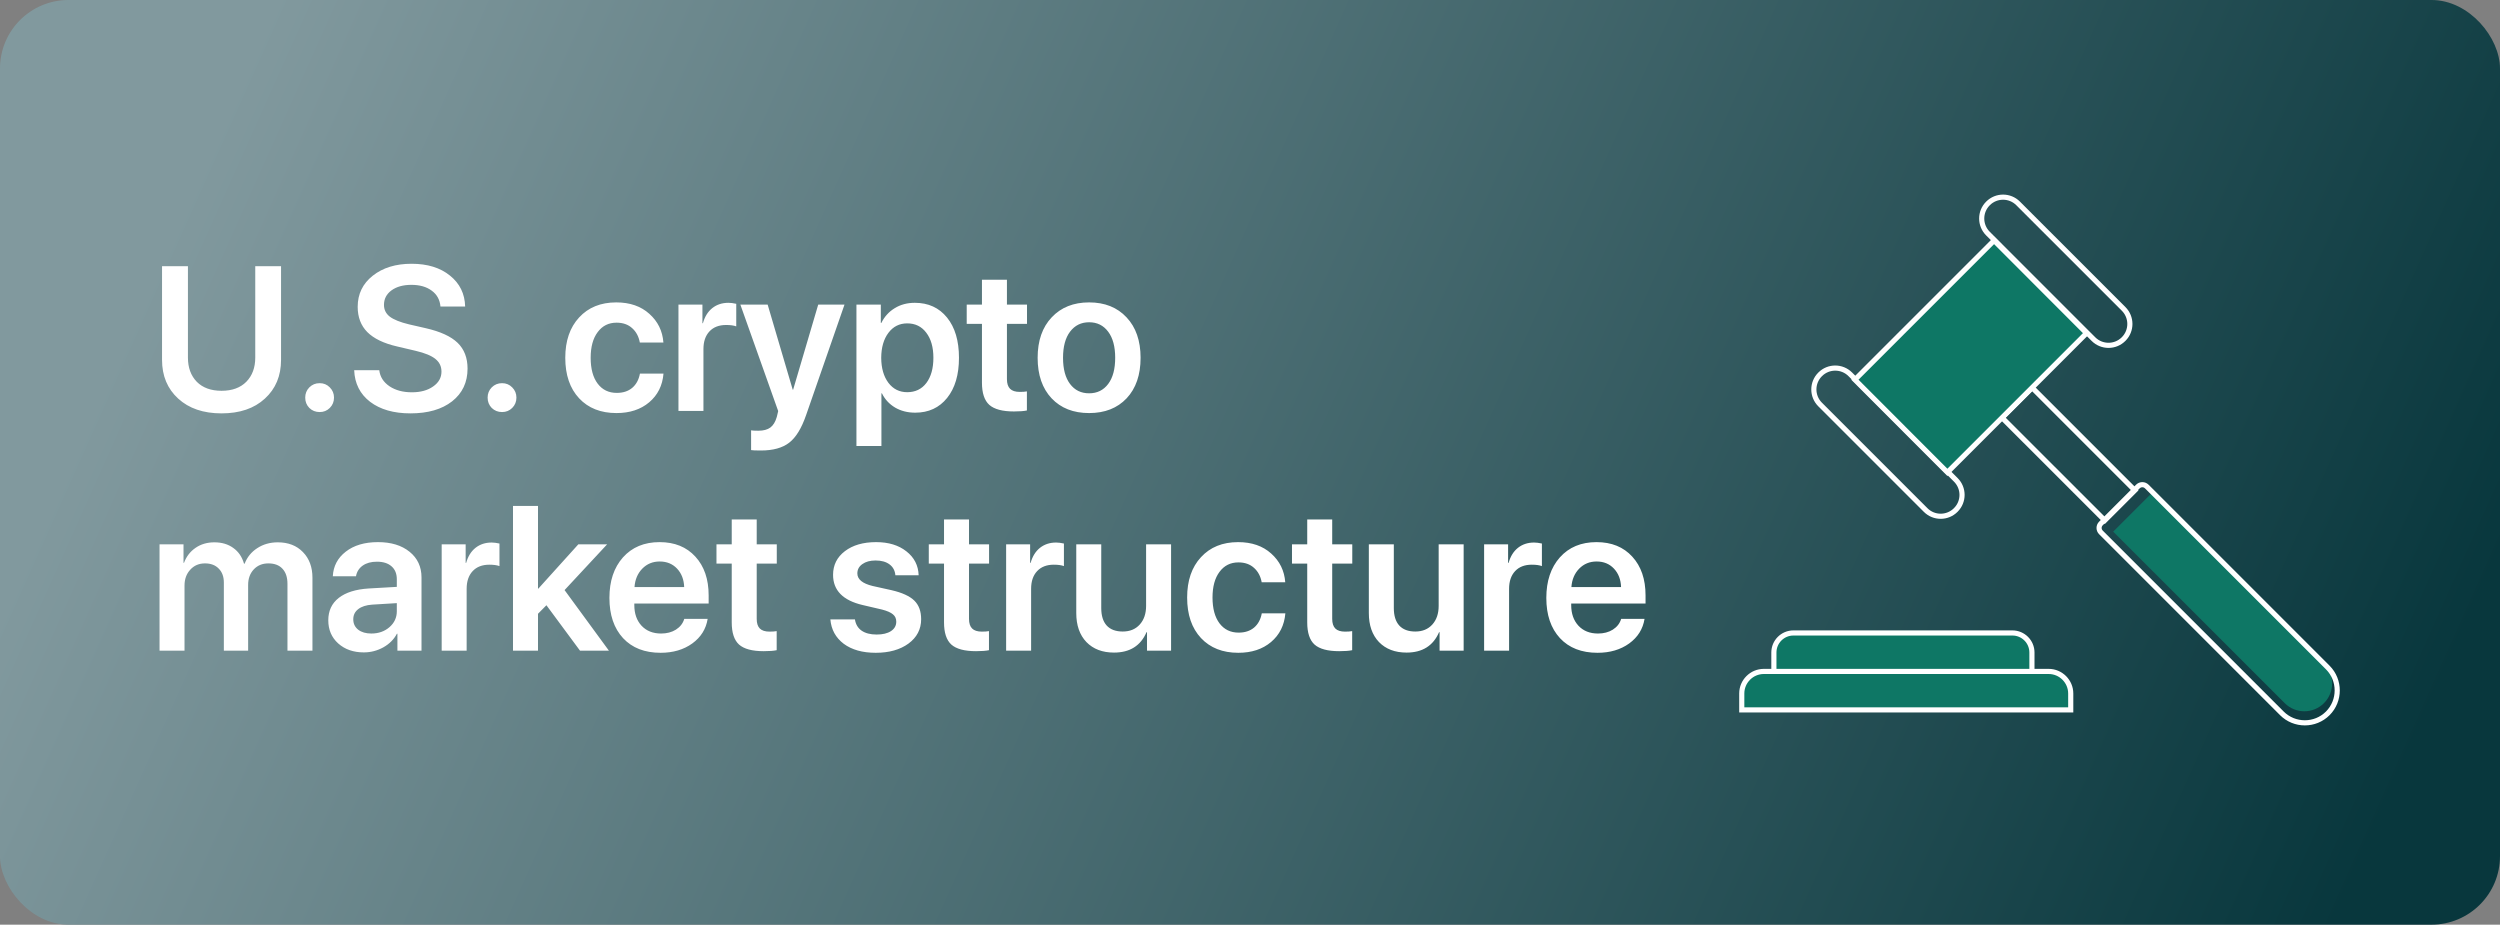
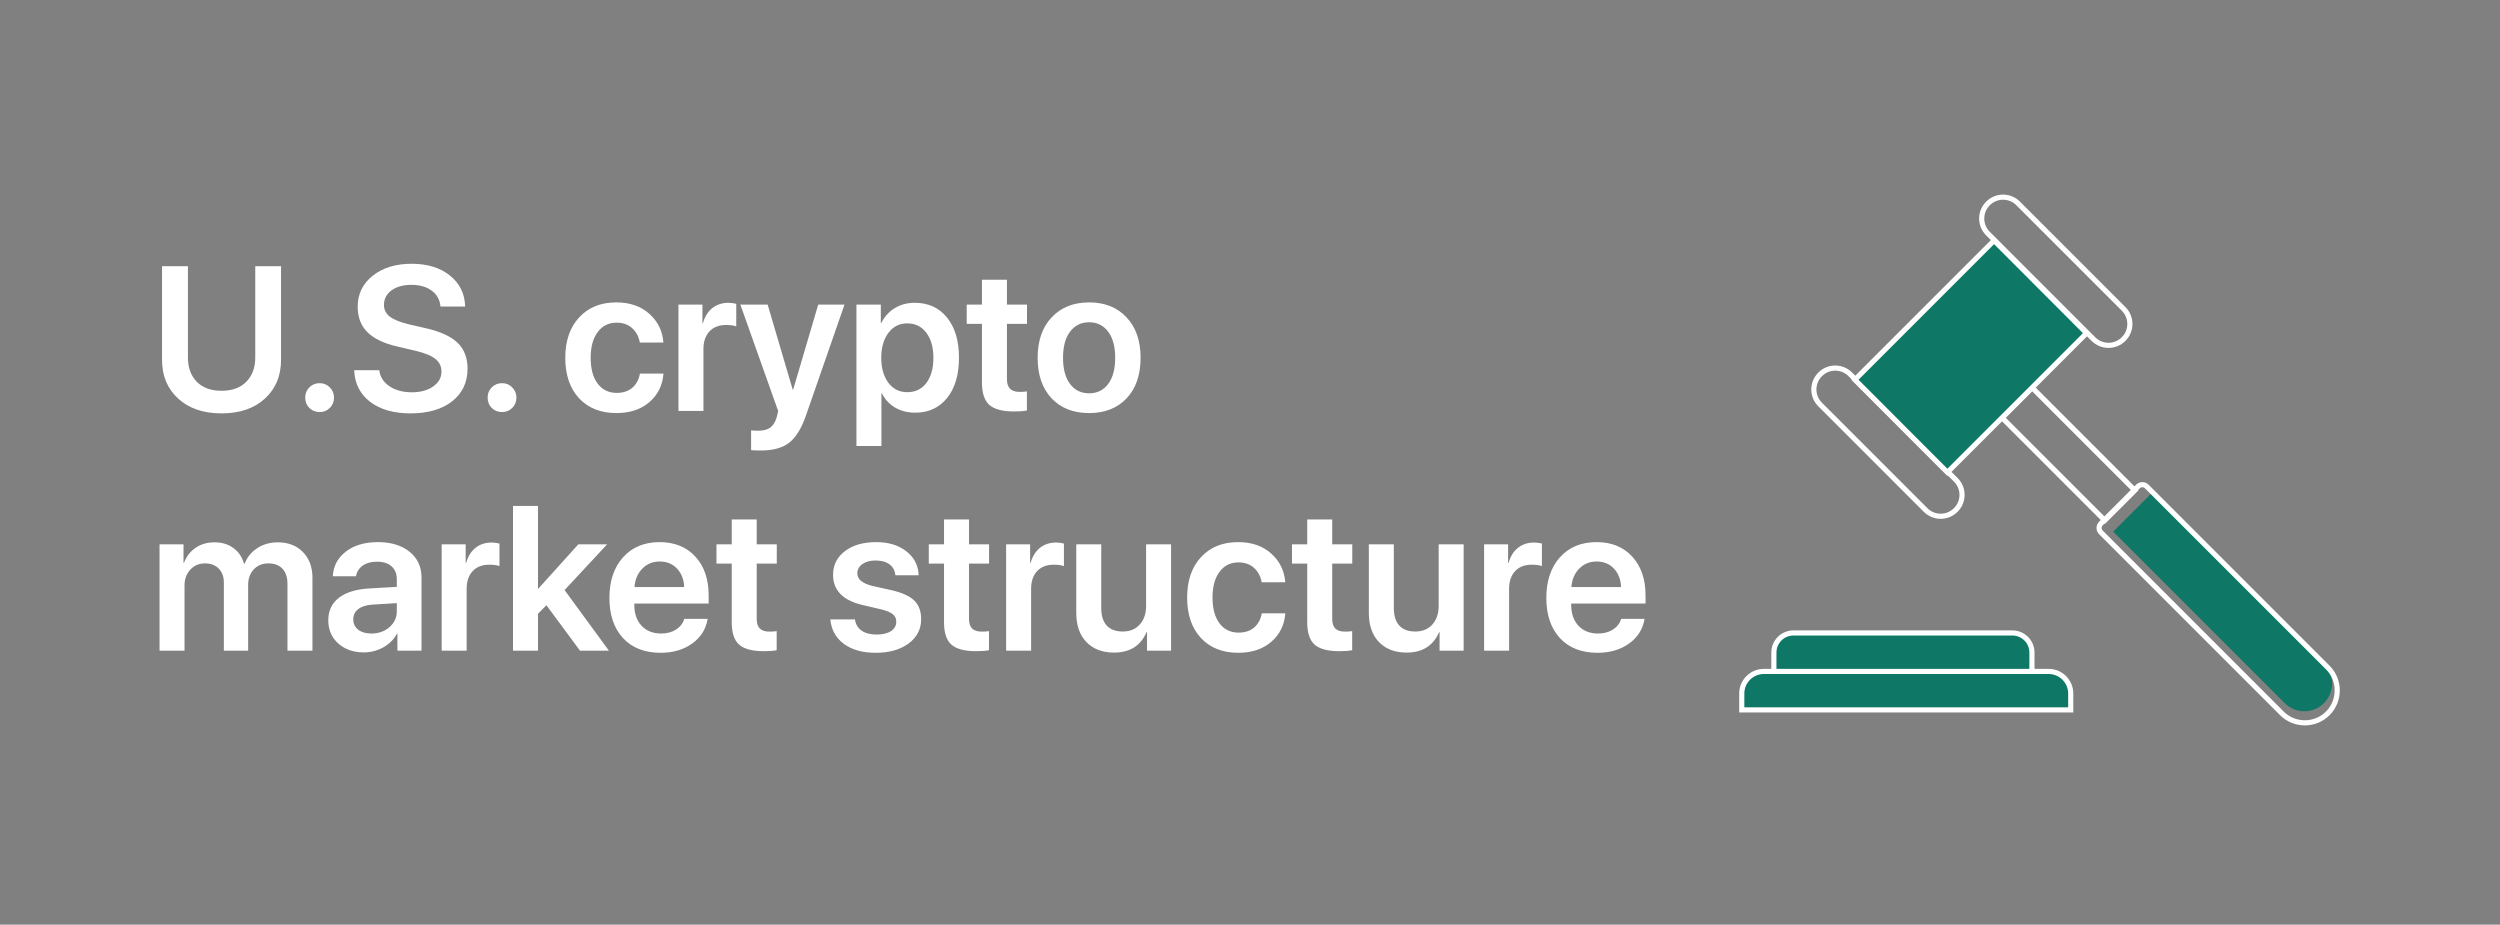
<svg xmlns="http://www.w3.org/2000/svg" width="146" height="54" viewBox="0 0 146 54" fill="none">
  <rect x="0" y="0" width="146" height="54" fill="#808080" stroke="none" />
-   <rect width="146" height="54" rx="4" fill="url(#paint0_linear_6414_38323)" />
  <path d="M10.975 15.545V20.883C10.975 21.469 11.147 21.939 11.491 22.295C11.838 22.646 12.321 22.822 12.938 22.822C13.555 22.822 14.038 22.646 14.385 22.295C14.733 21.939 14.907 21.469 14.907 20.883V15.545H16.413V21.018C16.413 21.951 16.098 22.705 15.469 23.279C14.844 23.854 14.001 24.141 12.938 24.141C11.879 24.141 11.036 23.854 10.407 23.279C9.778 22.705 9.463 21.951 9.463 21.018V15.545H10.975ZM18.669 24.064C18.43 24.064 18.229 23.984 18.065 23.824C17.905 23.66 17.825 23.459 17.825 23.221C17.825 22.986 17.905 22.787 18.065 22.623C18.229 22.459 18.43 22.377 18.669 22.377C18.903 22.377 19.1 22.459 19.26 22.623C19.424 22.787 19.506 22.986 19.506 23.221C19.506 23.459 19.424 23.66 19.26 23.824C19.1 23.984 18.903 24.064 18.669 24.064ZM20.684 21.621H22.149C22.196 22.008 22.395 22.32 22.747 22.559C23.098 22.793 23.534 22.91 24.053 22.91C24.561 22.91 24.975 22.797 25.295 22.57C25.62 22.344 25.782 22.055 25.782 21.703C25.782 21.398 25.665 21.152 25.43 20.965C25.196 20.773 24.813 20.615 24.282 20.49L23.186 20.232C22.409 20.053 21.831 19.773 21.452 19.395C21.077 19.016 20.889 18.523 20.889 17.918C20.889 17.172 21.182 16.566 21.768 16.102C22.354 15.637 23.11 15.404 24.036 15.404C24.965 15.404 25.713 15.635 26.28 16.096C26.85 16.553 27.145 17.154 27.165 17.9H25.723C25.688 17.506 25.518 17.197 25.213 16.975C24.909 16.748 24.512 16.635 24.024 16.635C23.547 16.635 23.161 16.742 22.864 16.957C22.571 17.172 22.424 17.455 22.424 17.807C22.424 18.088 22.538 18.316 22.764 18.492C22.995 18.668 23.37 18.818 23.889 18.943L24.862 19.166C25.717 19.361 26.338 19.646 26.725 20.021C27.112 20.396 27.305 20.898 27.305 21.527C27.305 22.328 27.004 22.965 26.403 23.438C25.805 23.906 24.995 24.141 23.971 24.141C22.995 24.141 22.209 23.916 21.616 23.467C21.026 23.014 20.715 22.398 20.684 21.621ZM29.321 24.064C29.082 24.064 28.881 23.984 28.717 23.824C28.557 23.66 28.477 23.459 28.477 23.221C28.477 22.986 28.557 22.787 28.717 22.623C28.881 22.459 29.082 22.377 29.321 22.377C29.555 22.377 29.752 22.459 29.913 22.623C30.077 22.787 30.159 22.986 30.159 23.221C30.159 23.459 30.077 23.66 29.913 23.824C29.752 23.984 29.555 24.064 29.321 24.064ZM38.743 20.004H37.366C37.303 19.656 37.155 19.377 36.92 19.166C36.686 18.951 36.381 18.844 36.006 18.844C35.545 18.844 35.178 19.027 34.905 19.395C34.631 19.758 34.495 20.258 34.495 20.895C34.495 21.539 34.631 22.043 34.905 22.406C35.178 22.766 35.549 22.945 36.018 22.945C36.385 22.945 36.686 22.848 36.92 22.652C37.155 22.453 37.305 22.176 37.372 21.82H38.748C38.69 22.516 38.411 23.074 37.911 23.496C37.415 23.914 36.778 24.123 36.001 24.123C35.086 24.123 34.36 23.836 33.821 23.262C33.282 22.684 33.012 21.895 33.012 20.895C33.012 19.906 33.282 19.121 33.821 18.539C34.36 17.953 35.083 17.66 35.989 17.66C36.786 17.66 37.43 17.883 37.922 18.328C38.419 18.77 38.692 19.328 38.743 20.004ZM39.622 24V17.789H41.022V18.873H41.051C41.157 18.494 41.338 18.201 41.596 17.994C41.858 17.787 42.172 17.684 42.54 17.684C42.669 17.684 42.821 17.703 42.997 17.742V19.061C42.852 19.006 42.655 18.979 42.405 18.979C41.991 18.979 41.666 19.104 41.432 19.354C41.198 19.604 41.081 19.947 41.081 20.385V24H39.622ZM44.438 26.309C44.122 26.309 43.93 26.301 43.864 26.285V25.131C43.93 25.146 44.071 25.154 44.286 25.154C44.586 25.154 44.821 25.092 44.989 24.967C45.157 24.842 45.282 24.637 45.364 24.352C45.364 24.348 45.377 24.291 45.405 24.182C45.436 24.072 45.45 24.014 45.446 24.006L43.237 17.789H44.831L46.295 22.758H46.319L47.784 17.789H49.319L47.075 24.246C46.809 25.016 46.481 25.551 46.09 25.852C45.7 26.156 45.149 26.309 44.438 26.309ZM53.426 17.684C54.215 17.684 54.842 17.971 55.307 18.545C55.772 19.119 56.004 19.902 56.004 20.895C56.004 21.883 55.774 22.664 55.313 23.238C54.852 23.812 54.231 24.1 53.45 24.1C53.004 24.1 52.612 24 52.272 23.801C51.932 23.598 51.676 23.32 51.504 22.969H51.475V26.045H50.016V17.789H51.44V18.861H51.469C51.649 18.494 51.909 18.207 52.248 18C52.588 17.789 52.981 17.684 53.426 17.684ZM52.981 22.904C53.454 22.904 53.827 22.725 54.1 22.365C54.373 22.002 54.51 21.512 54.51 20.895C54.51 20.281 54.372 19.793 54.094 19.43C53.821 19.066 53.45 18.885 52.981 18.885C52.528 18.885 52.163 19.068 51.885 19.436C51.608 19.803 51.467 20.289 51.463 20.895C51.467 21.504 51.608 21.992 51.885 22.359C52.163 22.723 52.528 22.904 52.981 22.904ZM57.346 16.336H58.805V17.789H59.977V18.914H58.805V22.143C58.805 22.396 58.866 22.584 58.987 22.705C59.108 22.826 59.297 22.887 59.555 22.887C59.727 22.887 59.866 22.877 59.971 22.857V23.971C59.795 24.01 59.544 24.029 59.215 24.029C58.544 24.029 58.063 23.9 57.774 23.643C57.489 23.385 57.346 22.953 57.346 22.348V18.914H56.456V17.789H57.346V16.336ZM65.795 23.262C65.252 23.836 64.522 24.123 63.604 24.123C62.686 24.123 61.956 23.836 61.413 23.262C60.87 22.684 60.598 21.895 60.598 20.895C60.598 19.898 60.872 19.111 61.419 18.533C61.965 17.951 62.694 17.66 63.604 17.66C64.518 17.66 65.247 17.951 65.79 18.533C66.336 19.111 66.61 19.898 66.61 20.895C66.61 21.895 66.338 22.684 65.795 23.262ZM62.491 22.424C62.764 22.787 63.135 22.969 63.604 22.969C64.073 22.969 64.444 22.787 64.717 22.424C64.991 22.061 65.127 21.551 65.127 20.895C65.127 20.242 64.991 19.734 64.717 19.371C64.444 19.004 64.073 18.82 63.604 18.82C63.139 18.82 62.768 19.004 62.491 19.371C62.217 19.734 62.081 20.242 62.081 20.895C62.081 21.551 62.217 22.061 62.491 22.424ZM9.317 38V31.789H10.717V32.867H10.747C10.883 32.5 11.108 32.209 11.42 31.994C11.733 31.779 12.098 31.672 12.516 31.672C12.954 31.672 13.323 31.781 13.623 32C13.928 32.215 14.137 32.522 14.251 32.92H14.286C14.434 32.537 14.68 32.234 15.024 32.012C15.372 31.785 15.77 31.672 16.219 31.672C16.832 31.672 17.323 31.861 17.69 32.24C18.061 32.619 18.247 33.119 18.247 33.74V38H16.788V34.098C16.788 33.715 16.69 33.42 16.495 33.213C16.303 33.006 16.03 32.902 15.674 32.902C15.323 32.902 15.038 33.02 14.819 33.254C14.6 33.488 14.491 33.791 14.491 34.162V38H13.073V34.022C13.073 33.678 12.973 33.406 12.774 33.207C12.579 33.004 12.311 32.902 11.971 32.902C11.62 32.902 11.332 33.025 11.11 33.272C10.887 33.514 10.776 33.822 10.776 34.197V38H9.317ZM21.686 36.998C22.104 36.998 22.456 36.875 22.741 36.629C23.03 36.379 23.174 36.068 23.174 35.697V35.223L21.739 35.31C21.387 35.334 21.114 35.422 20.919 35.574C20.727 35.723 20.631 35.92 20.631 36.166C20.631 36.42 20.727 36.623 20.919 36.775C21.114 36.924 21.37 36.998 21.686 36.998ZM21.247 38.1C20.641 38.1 20.143 37.926 19.752 37.578C19.366 37.23 19.172 36.779 19.172 36.225C19.172 35.674 19.375 35.238 19.782 34.918C20.192 34.598 20.776 34.414 21.534 34.367L23.174 34.273V33.828C23.174 33.504 23.071 33.252 22.864 33.072C22.661 32.893 22.377 32.803 22.014 32.803C21.674 32.803 21.397 32.879 21.182 33.031C20.967 33.184 20.836 33.391 20.79 33.652H19.436C19.467 33.062 19.719 32.584 20.192 32.217C20.669 31.846 21.295 31.66 22.073 31.66C22.842 31.66 23.457 31.848 23.919 32.223C24.383 32.598 24.616 33.098 24.616 33.723V38H23.209V37.01H23.18C23.004 37.342 22.739 37.607 22.383 37.807C22.028 38.002 21.649 38.1 21.247 38.1ZM25.794 38V31.789H27.194V32.873H27.223C27.329 32.494 27.51 32.201 27.768 31.994C28.03 31.787 28.344 31.684 28.711 31.684C28.84 31.684 28.993 31.703 29.169 31.742V33.06C29.024 33.006 28.827 32.978 28.577 32.978C28.163 32.978 27.838 33.103 27.604 33.353C27.37 33.603 27.252 33.947 27.252 34.385V38H25.794ZM31.436 34.379L33.774 31.789H35.456L32.971 34.461L35.561 38H33.873L31.911 35.346L31.419 35.844V38H29.959V29.545H31.419V34.379H31.436ZM38.526 32.791C38.12 32.791 37.78 32.932 37.506 33.213C37.237 33.49 37.086 33.848 37.055 34.285H39.956C39.94 33.844 39.801 33.484 39.54 33.207C39.278 32.93 38.94 32.791 38.526 32.791ZM39.961 36.143H41.327C41.233 36.732 40.934 37.211 40.43 37.578C39.926 37.941 39.309 38.123 38.579 38.123C37.649 38.123 36.919 37.838 36.387 37.268C35.856 36.693 35.59 35.91 35.59 34.918C35.59 33.934 35.854 33.145 36.381 32.551C36.913 31.957 37.626 31.66 38.52 31.66C39.399 31.66 40.096 31.943 40.612 32.51C41.127 33.072 41.385 33.826 41.385 34.772V35.246H37.044V35.334C37.044 35.834 37.184 36.236 37.465 36.541C37.751 36.846 38.131 36.998 38.608 36.998C38.944 36.998 39.233 36.922 39.475 36.77C39.721 36.613 39.883 36.404 39.961 36.143ZM42.733 30.336H44.192V31.789H45.364V32.914H44.192V36.143C44.192 36.397 44.252 36.584 44.373 36.705C44.495 36.826 44.684 36.887 44.942 36.887C45.114 36.887 45.252 36.877 45.358 36.857V37.971C45.182 38.01 44.93 38.029 44.602 38.029C43.93 38.029 43.45 37.9 43.161 37.643C42.876 37.385 42.733 36.953 42.733 36.348V32.914H41.842V31.789H42.733V30.336ZM48.651 33.57C48.651 33 48.881 32.539 49.342 32.188C49.803 31.836 50.411 31.66 51.165 31.66C51.891 31.66 52.481 31.84 52.934 32.199C53.391 32.555 53.629 33.02 53.649 33.594H52.29C52.266 33.324 52.153 33.113 51.95 32.961C51.747 32.809 51.475 32.732 51.135 32.732C50.815 32.732 50.557 32.803 50.362 32.943C50.166 33.08 50.069 33.262 50.069 33.488C50.069 33.832 50.366 34.076 50.959 34.221L52.067 34.467C52.688 34.611 53.131 34.815 53.397 35.076C53.663 35.338 53.795 35.699 53.795 36.16C53.795 36.746 53.549 37.221 53.057 37.584C52.565 37.943 51.926 38.123 51.141 38.123C50.368 38.123 49.745 37.947 49.272 37.596C48.803 37.24 48.544 36.766 48.493 36.172H49.928C49.971 36.457 50.1 36.676 50.315 36.828C50.534 36.98 50.827 37.057 51.194 37.057C51.549 37.057 51.829 36.99 52.032 36.857C52.239 36.721 52.342 36.537 52.342 36.307C52.342 36.127 52.278 35.984 52.149 35.879C52.024 35.77 51.811 35.676 51.51 35.598L50.379 35.334C49.227 35.065 48.651 34.477 48.651 33.57ZM55.131 30.336H56.59V31.789H57.762V32.914H56.59V36.143C56.59 36.397 56.651 36.584 56.772 36.705C56.893 36.826 57.083 36.887 57.34 36.887C57.512 36.887 57.651 36.877 57.756 36.857V37.971C57.581 38.01 57.329 38.029 57.001 38.029C56.329 38.029 55.848 37.9 55.559 37.643C55.274 37.385 55.131 36.953 55.131 36.348V32.914H54.241V31.789H55.131V30.336ZM58.758 38V31.789H60.159V32.873H60.188C60.294 32.494 60.475 32.201 60.733 31.994C60.995 31.787 61.309 31.684 61.676 31.684C61.805 31.684 61.958 31.703 62.133 31.742V33.06C61.989 33.006 61.791 32.978 61.541 32.978C61.127 32.978 60.803 33.103 60.569 33.353C60.334 33.603 60.217 33.947 60.217 34.385V38H58.758ZM68.391 31.789V38H66.985V36.922H66.956C66.612 37.715 65.979 38.111 65.057 38.111C64.381 38.111 63.844 37.906 63.446 37.496C63.051 37.082 62.854 36.518 62.854 35.803V31.789H64.313V35.51C64.313 35.955 64.418 36.295 64.629 36.529C64.844 36.764 65.157 36.881 65.567 36.881C65.985 36.881 66.317 36.744 66.563 36.471C66.809 36.197 66.932 35.834 66.932 35.381V31.789H68.391ZM75.059 34.004H73.682C73.62 33.656 73.471 33.377 73.237 33.166C73.002 32.951 72.698 32.844 72.323 32.844C71.862 32.844 71.495 33.027 71.221 33.395C70.948 33.758 70.811 34.258 70.811 34.895C70.811 35.539 70.948 36.043 71.221 36.406C71.495 36.766 71.866 36.945 72.335 36.945C72.702 36.945 73.002 36.848 73.237 36.652C73.471 36.453 73.622 36.176 73.688 35.82H75.065C75.006 36.516 74.727 37.074 74.227 37.496C73.731 37.914 73.094 38.123 72.317 38.123C71.403 38.123 70.676 37.836 70.137 37.262C69.598 36.684 69.329 35.895 69.329 34.895C69.329 33.906 69.598 33.121 70.137 32.539C70.676 31.953 71.399 31.66 72.305 31.66C73.102 31.66 73.747 31.883 74.239 32.328C74.735 32.77 75.008 33.328 75.059 34.004ZM76.342 30.336H77.801V31.789H78.973V32.914H77.801V36.143C77.801 36.397 77.862 36.584 77.983 36.705C78.104 36.826 78.293 36.887 78.551 36.887C78.723 36.887 78.862 36.877 78.967 36.857V37.971C78.791 38.01 78.54 38.029 78.211 38.029C77.54 38.029 77.059 37.9 76.77 37.643C76.485 37.385 76.342 36.953 76.342 36.348V32.914H75.452V31.789H76.342V30.336ZM85.477 31.789V38H84.071V36.922H84.041C83.698 37.715 83.065 38.111 82.143 38.111C81.467 38.111 80.93 37.906 80.532 37.496C80.137 37.082 79.94 36.518 79.94 35.803V31.789H81.399V35.51C81.399 35.955 81.504 36.295 81.715 36.529C81.93 36.764 82.243 36.881 82.653 36.881C83.071 36.881 83.403 36.744 83.649 36.471C83.895 36.197 84.018 35.834 84.018 35.381V31.789H85.477ZM86.672 38V31.789H88.073V32.873H88.102C88.207 32.494 88.389 32.201 88.647 31.994C88.909 31.787 89.223 31.684 89.59 31.684C89.719 31.684 89.872 31.703 90.047 31.742V33.06C89.903 33.006 89.706 32.978 89.456 32.978C89.041 32.978 88.717 33.103 88.483 33.353C88.249 33.603 88.131 33.947 88.131 34.385V38H86.672ZM93.241 32.791C92.835 32.791 92.495 32.932 92.221 33.213C91.952 33.49 91.801 33.848 91.77 34.285H94.67C94.655 33.844 94.516 33.484 94.254 33.207C93.993 32.93 93.655 32.791 93.241 32.791ZM94.676 36.143H96.041C95.948 36.732 95.649 37.211 95.145 37.578C94.641 37.941 94.024 38.123 93.293 38.123C92.364 38.123 91.633 37.838 91.102 37.268C90.571 36.693 90.305 35.91 90.305 34.918C90.305 33.934 90.569 33.145 91.096 32.551C91.627 31.957 92.34 31.66 93.235 31.66C94.114 31.66 94.811 31.943 95.327 32.51C95.842 33.072 96.1 33.826 96.1 34.772V35.246H91.758V35.334C91.758 35.834 91.899 36.236 92.18 36.541C92.465 36.846 92.846 36.998 93.323 36.998C93.659 36.998 93.948 36.922 94.19 36.77C94.436 36.613 94.598 36.404 94.676 36.143Z" fill="white" />
  <path d="M124.022 18.042L117.857 11.878C117.372 11.393 116.586 11.393 116.101 11.878L116.095 11.884C115.61 12.369 115.61 13.155 116.095 13.64L122.259 19.805C122.744 20.289 123.53 20.289 124.015 19.805L124.022 19.798C124.506 19.313 124.506 18.527 124.022 18.042Z" stroke="white" stroke-width="0.3" stroke-miterlimit="10" />
  <path d="M114.22 28.024L108.055 21.859C107.571 21.375 106.784 21.375 106.3 21.859L106.293 21.866C105.808 22.351 105.808 23.137 106.293 23.622L112.458 29.786C112.942 30.271 113.729 30.271 114.213 29.786L114.22 29.779C114.705 29.295 114.705 28.509 114.22 28.024Z" stroke="white" stroke-width="0.3" stroke-miterlimit="10" />
  <path d="M125.704 28.753L135.72 38.769C136.354 39.403 136.354 40.428 135.72 41.063C135.086 41.697 134.06 41.697 133.426 41.063L123.41 31.047L125.704 28.753Z" fill="#0E7765" />
  <path d="M124.675 28.637L118.677 22.639L116.921 24.394L122.919 30.392L124.675 28.637Z" stroke="white" stroke-width="0.3" stroke-miterlimit="10" />
  <path d="M116.454 14.046L108.325 22.175L113.727 27.585L121.855 19.456L116.454 14.046Z" fill="#0E7765" stroke="white" stroke-width="0.3" stroke-miterlimit="10" />
  <path d="M103.006 39.212H119.644C120.351 39.212 120.931 39.792 120.931 40.499V41.459H101.719V40.499C101.719 39.792 102.299 39.212 103.006 39.212Z" fill="#0E7765" stroke="white" stroke-width="0.3" stroke-miterlimit="10" />
  <path d="M104.737 36.965H117.524C118.149 36.965 118.665 37.472 118.665 38.107V39.212H103.595V38.107C103.595 37.481 104.102 36.965 104.737 36.965Z" fill="#0E7765" stroke="white" stroke-width="0.3" stroke-miterlimit="10" />
  <path d="M125.375 28.416L135.941 38.982C136.678 39.719 136.678 40.924 135.941 41.661C135.205 42.398 134 42.398 133.263 41.661L122.696 31.094C122.549 30.947 122.549 30.716 122.696 30.569L124.849 28.416C124.997 28.268 125.227 28.268 125.375 28.416Z" stroke="white" stroke-width="0.3" stroke-miterlimit="10" />
  <defs>
    <linearGradient id="paint0_linear_6414_38323" x1="16" y1="5.00465e-06" x2="136.5" y2="54" gradientUnits="userSpaceOnUse">
      <stop stop-color="#81999E" />
      <stop offset="1" stop-color="#08373D" />
    </linearGradient>
  </defs>
</svg>